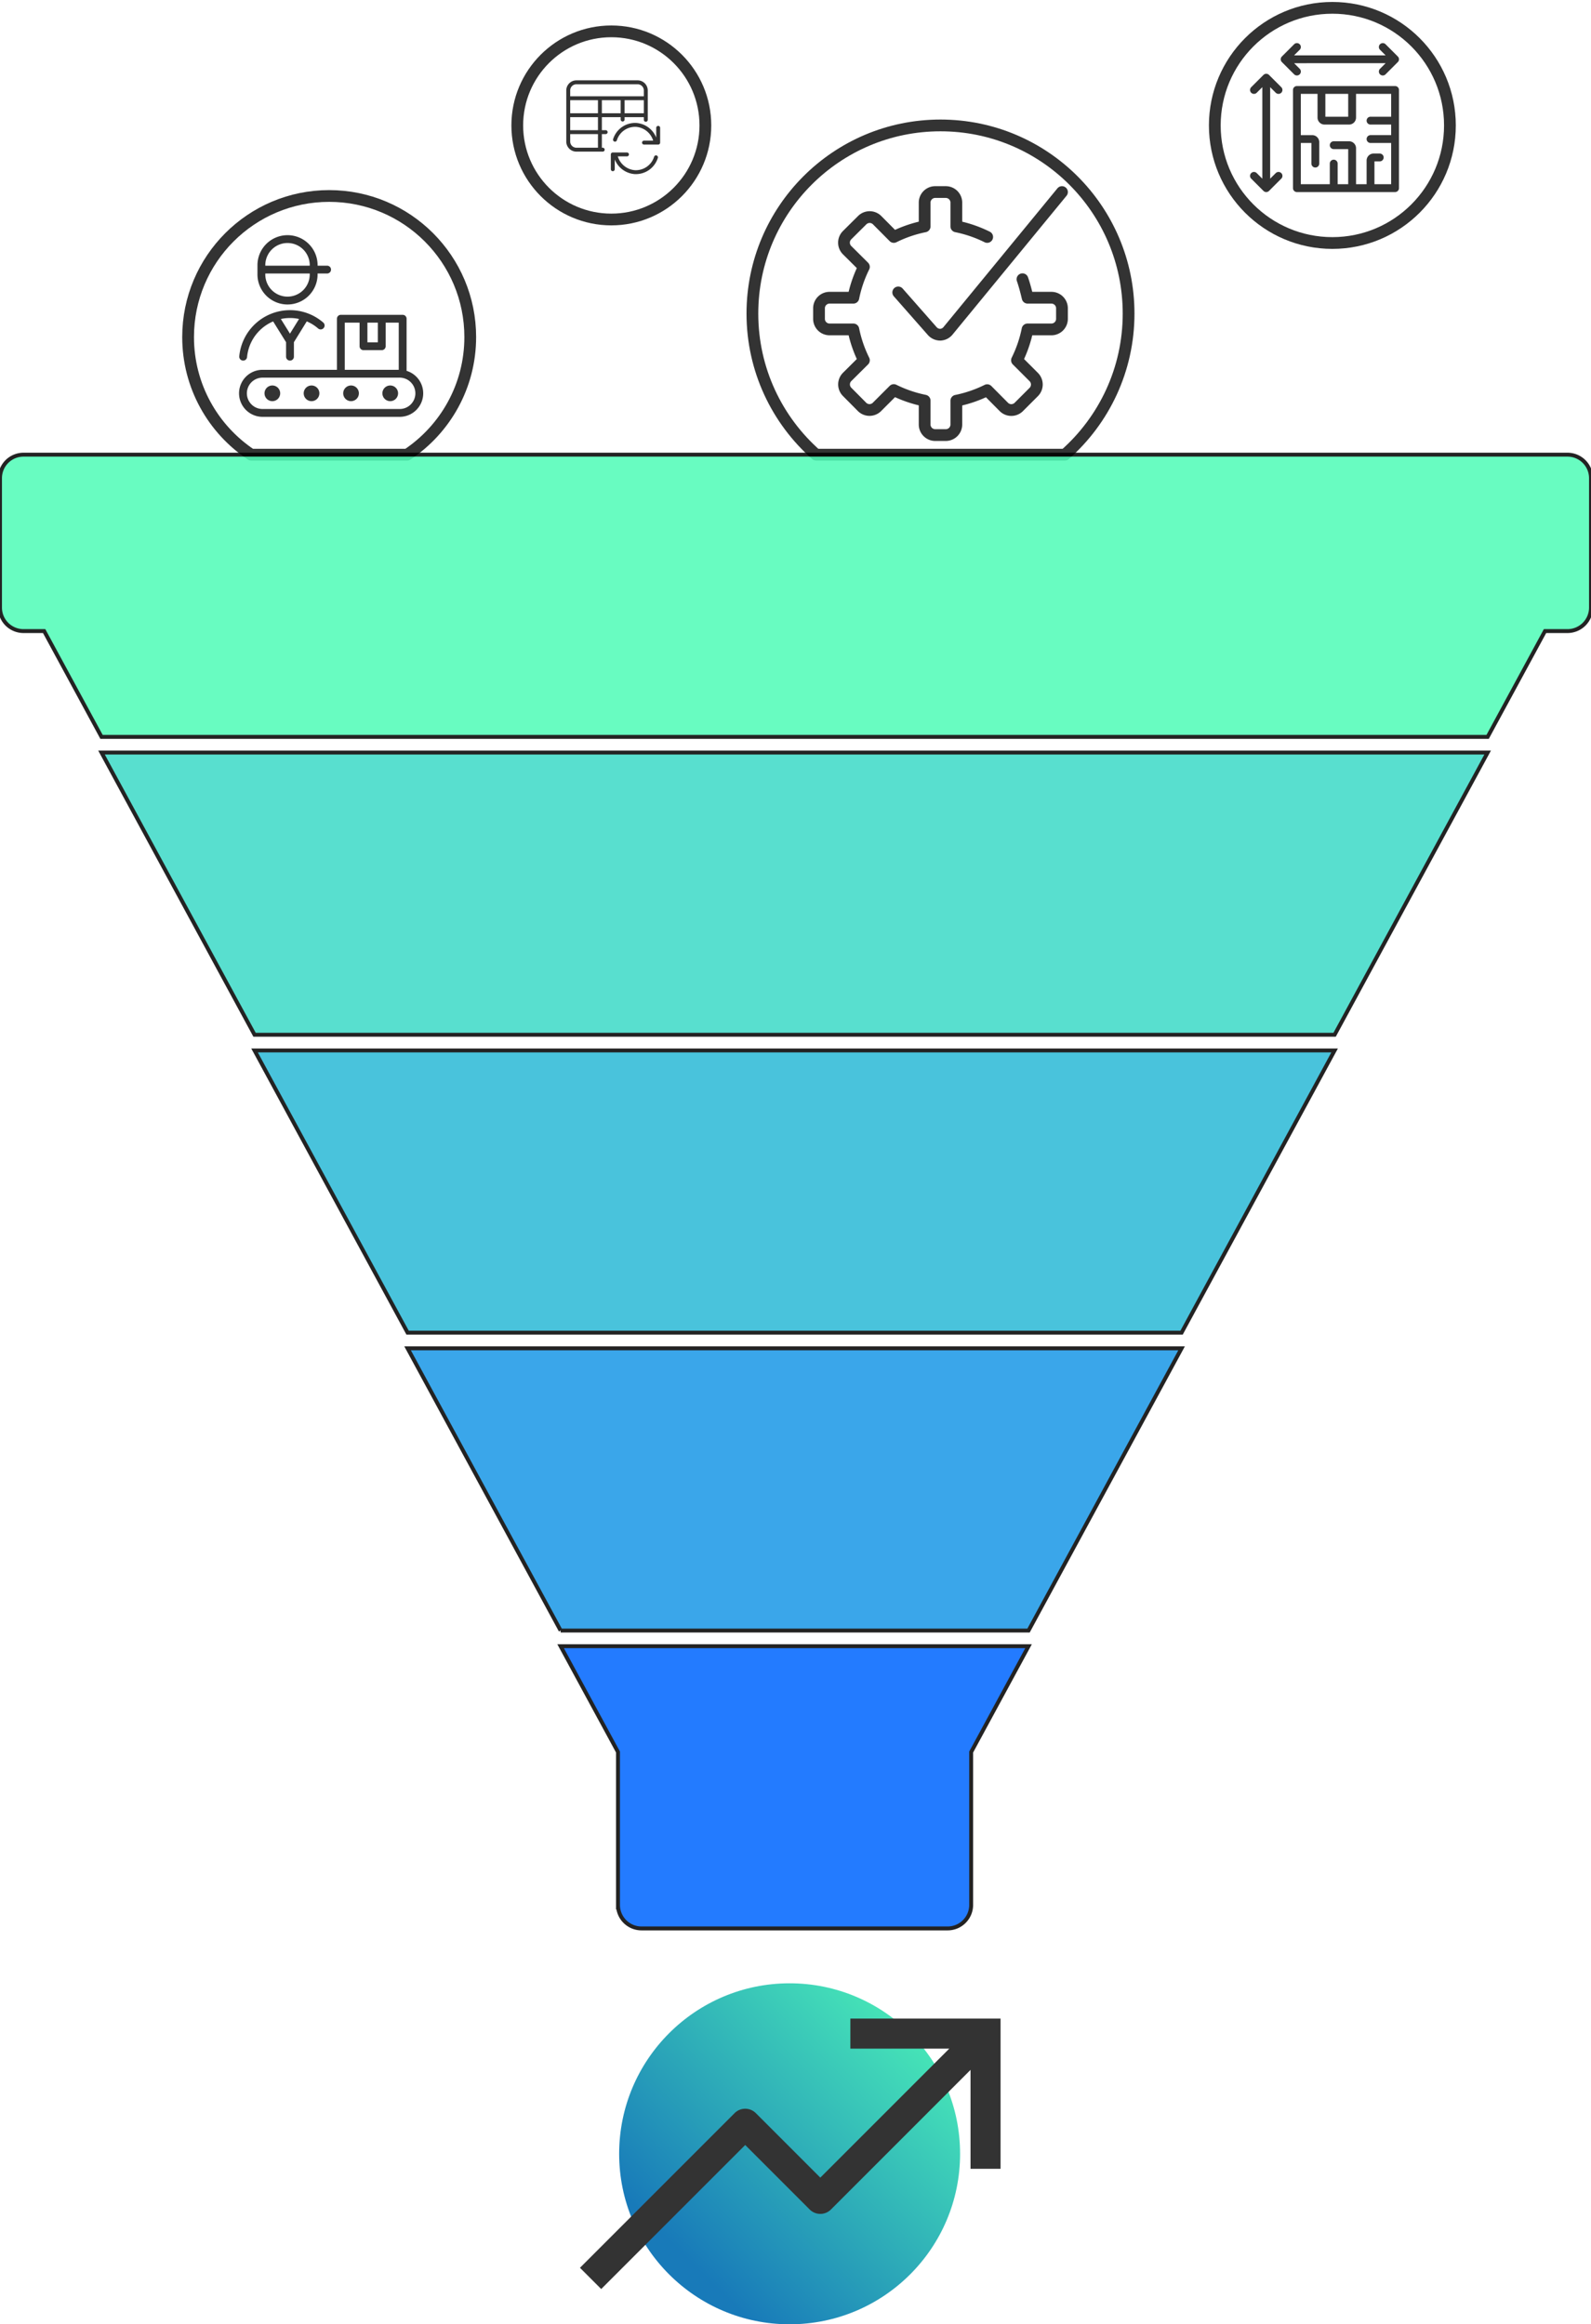
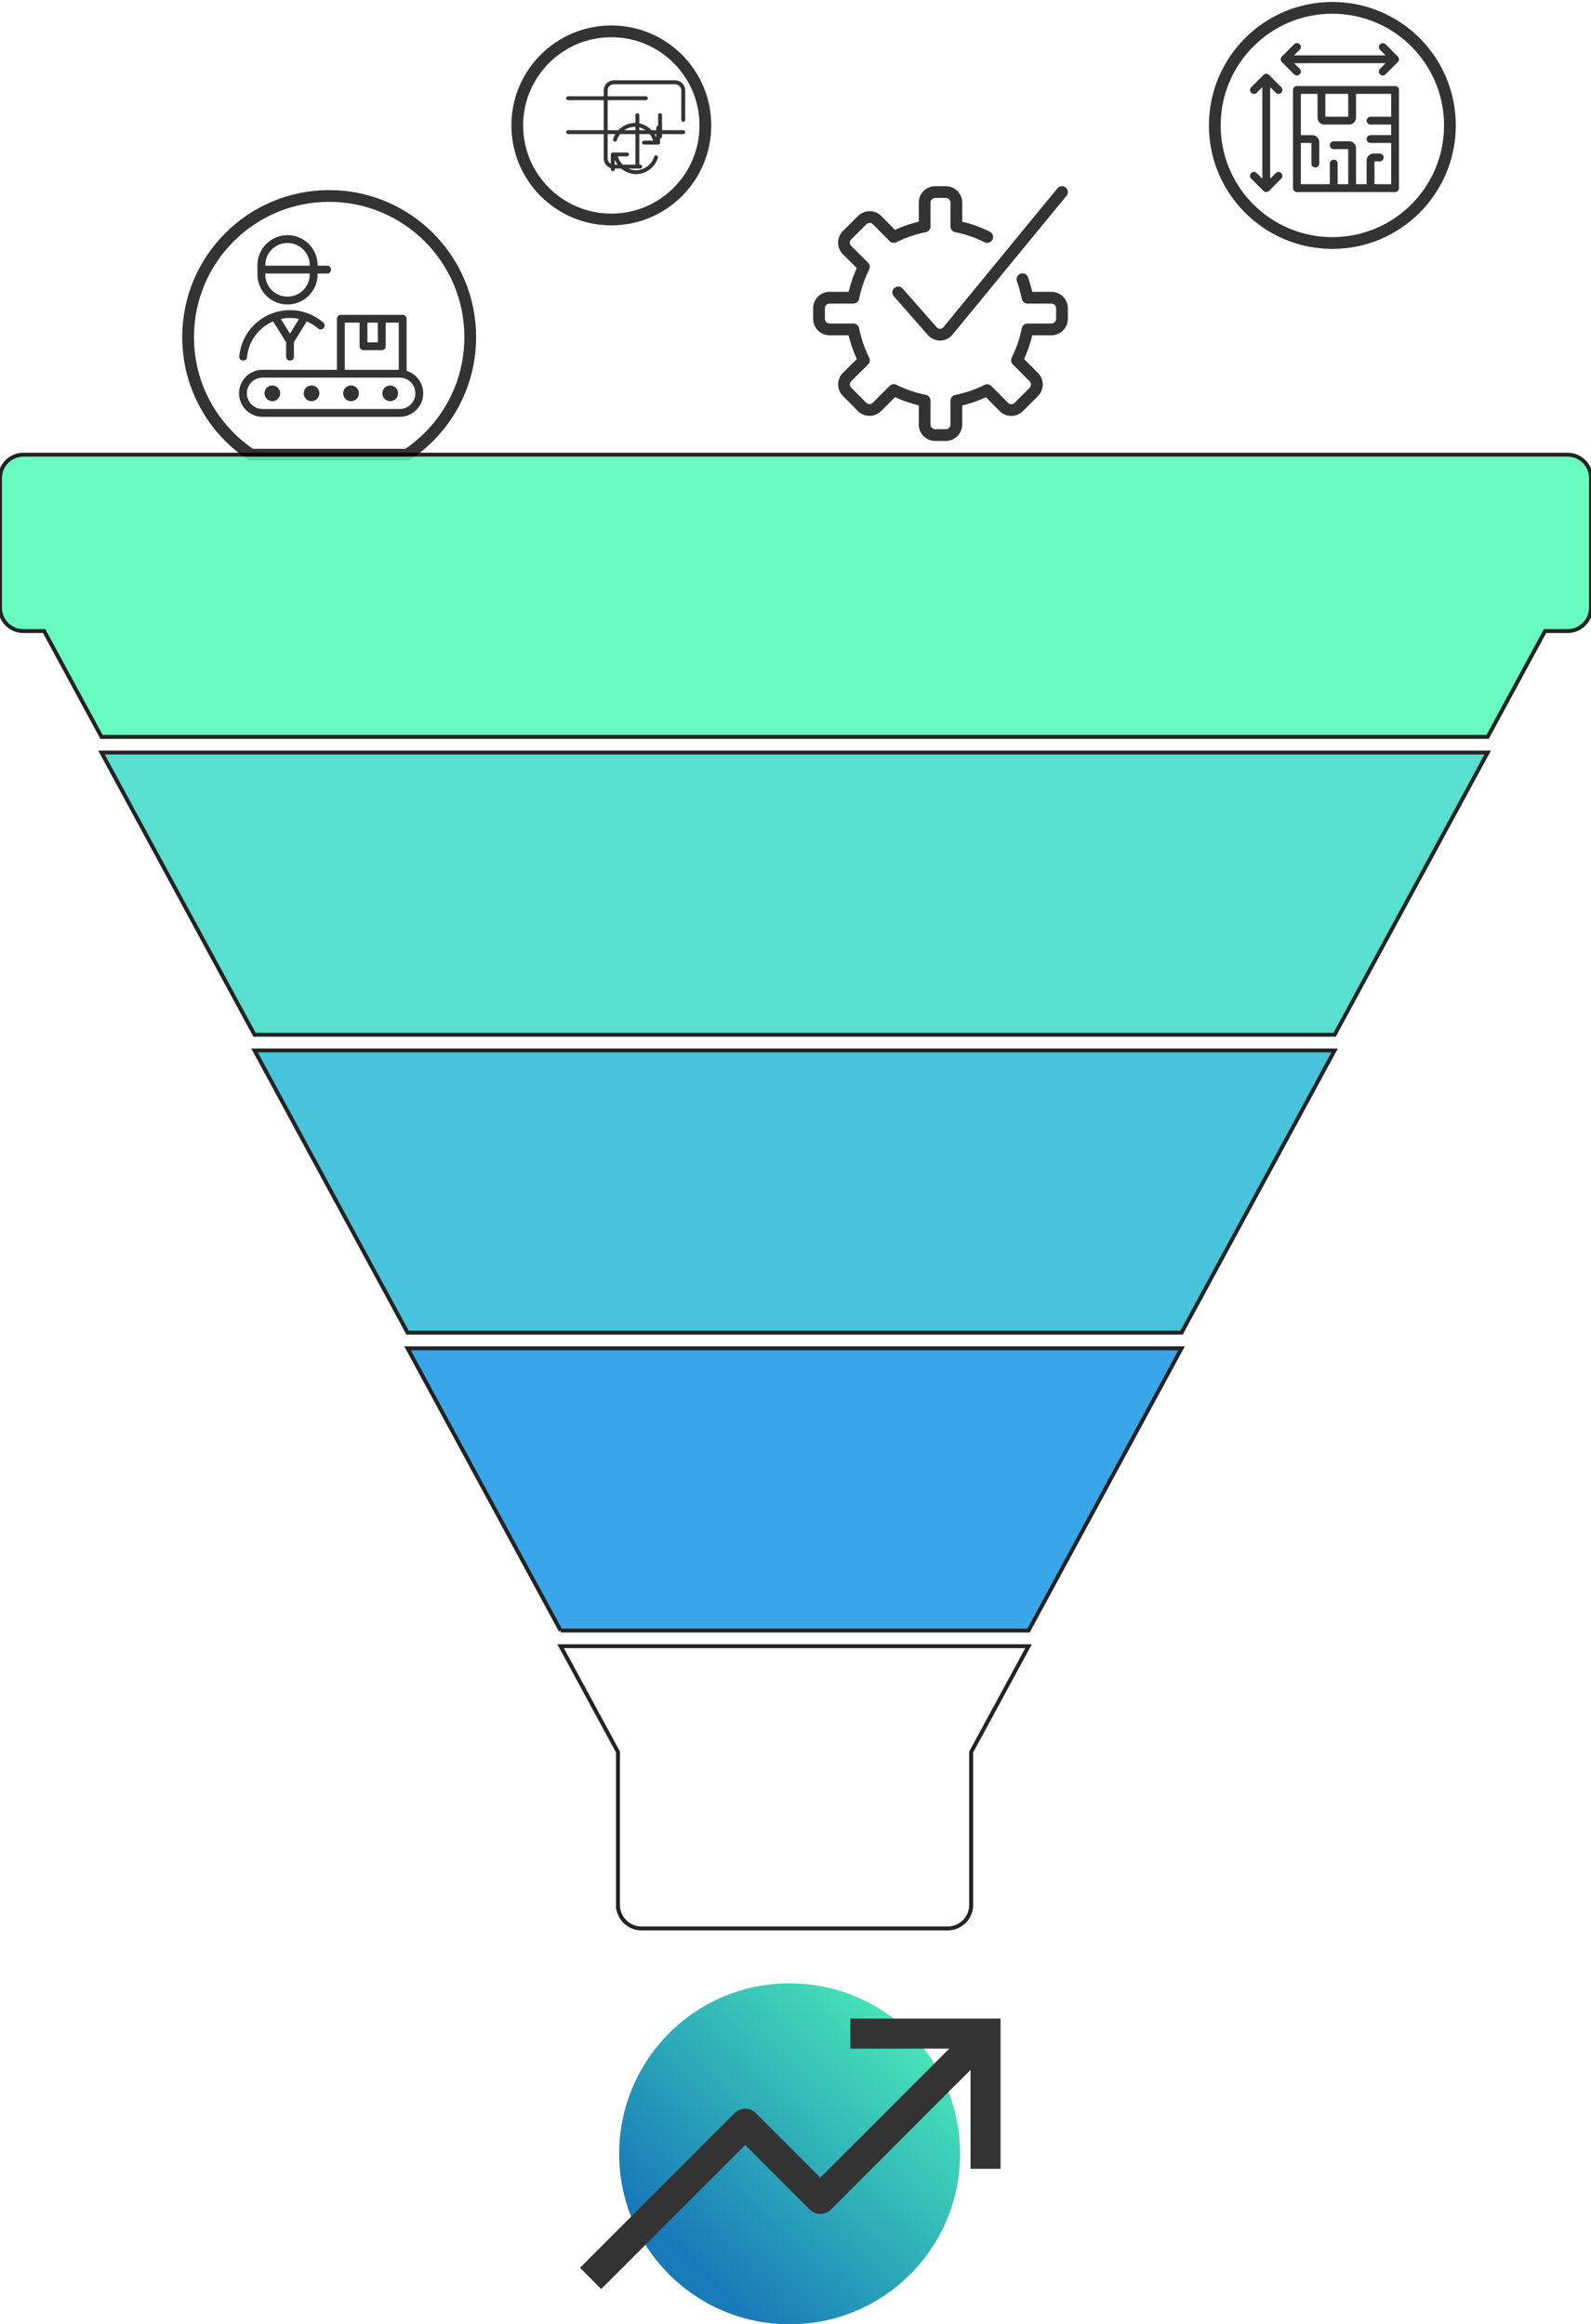
<svg xmlns="http://www.w3.org/2000/svg" width="406" height="593" fill="none" viewBox="0 0 406 593">
-   <path stroke="#333" stroke-linecap="round" stroke-linejoin="round" stroke-width="3" d="M288 80c0-26.51-21.49-48-48-48s-48 21.49-48 48c0 14.336 6.285 27.205 16.25 36h63.5c9.965-8.795 16.25-21.664 16.25-36Z" clip-rule="evenodd" />
  <path stroke="#333" stroke-linecap="round" stroke-linejoin="round" stroke-width="3" d="M251.915 60.456a31.936 31.936 0 0 0-7.872-2.695v-6.065A2.695 2.695 0 0 0 241.348 49h-2.696a2.695 2.695 0 0 0-2.695 2.696v6.065a31.936 31.936 0 0 0-7.872 2.695l-4.259-4.286a2.696 2.696 0 0 0-3.801 0l-3.855 3.828a2.696 2.696 0 0 0 0 3.828l4.287 4.26a31.917 31.917 0 0 0-2.696 7.87h-6.065A2.696 2.696 0 0 0 209 78.653v2.696a2.696 2.696 0 0 0 2.696 2.695h6.065a31.917 31.917 0 0 0 2.696 7.872l-4.287 4.259a2.696 2.696 0 0 0 0 3.8l3.801 3.829a2.696 2.696 0 0 0 3.828 0l4.286-4.287a31.927 31.927 0 0 0 7.872 2.696v6.092a2.695 2.695 0 0 0 2.695 2.696h2.696a2.695 2.695 0 0 0 2.695-2.696v-6.065a31.927 31.927 0 0 0 7.872-2.696l4.259 4.287a2.696 2.696 0 0 0 3.801 0l3.828-3.828a2.696 2.696 0 0 0 0-3.801l-4.286-4.286a31.955 31.955 0 0 0 2.695-7.872h6.092A2.696 2.696 0 0 0 271 81.349v-2.696a2.696 2.696 0 0 0-2.696-2.695h-6.065c-.323-1.348-.755-3.1-1.321-4.718M271 49l-29.005 35.313A2.696 2.696 0 0 1 240 85.391a2.697 2.697 0 0 1-2.076-.89l-8.707-9.892" />
  <path stroke="#333" stroke-linecap="round" stroke-linejoin="round" stroke-width="3" d="M180 32c0 13.255-10.745 24-24 24s-24-10.745-24-24 10.745-24 24-24 24 10.745 24 24Z" clip-rule="evenodd" />
-   <path stroke="#333" stroke-linecap="round" stroke-linejoin="round" d="M159.995 39.4h-3.621v3.773m11.023-3.035a5.385 5.385 0 0 1-5.457 3.777 5.46 5.46 0 0 1-4.913-4.514m7.312-3.017h3.621v-3.771m-11.023 3.031a5.385 5.385 0 0 1 5.456-3.773 5.464 5.464 0 0 1 4.914 4.512M145 25.063h19.801M145 33.713h9.557M145 29.394h19.796m-11.708-4.331v13.126m5.799-13.126v5.432m-5.084 7.69h-6.715a2.083 2.083 0 0 1-2.083-2.083V23.08a2.084 2.084 0 0 1 2.083-2.08h15.625c1.149 0 2.082.93 2.083 2.08v7.487" />
+   <path stroke="#333" stroke-linecap="round" stroke-linejoin="round" d="M159.995 39.4h-3.621v3.773m11.023-3.035a5.385 5.385 0 0 1-5.457 3.777 5.46 5.46 0 0 1-4.913-4.514m7.312-3.017h3.621v-3.771m-11.023 3.031a5.385 5.385 0 0 1 5.456-3.773 5.464 5.464 0 0 1 4.914 4.512M145 25.063h19.801M145 33.713h9.557h19.796m-11.708-4.331v13.126m5.799-13.126v5.432m-5.084 7.69h-6.715a2.083 2.083 0 0 1-2.083-2.083V23.08a2.084 2.084 0 0 1 2.083-2.08h15.625c1.149 0 2.082.93 2.083 2.08v7.487" />
  <path stroke="#333" stroke-linecap="round" stroke-linejoin="round" stroke-width="3" d="M370 32c0 16.569-13.431 30-30 30-16.569 0-30-13.431-30-30 0-16.569 13.431-30 30-30 16.569 0 30 13.431 30 30Z" clip-rule="evenodd" />
  <path stroke="#333" stroke-linecap="round" stroke-linejoin="round" stroke-width="2" d="M323.126 48V19.822m0 28.178-3.131-3.13m3.131 3.13 3.131-3.13m-3.131-25.048 3.131 3.131m-3.131-3.13-3.131 3.13m7.827-7.827H356m-28.178 0 3.131-3.13m-3.131 3.13 3.131 3.131M356 15.127l-3.131 3.13m3.131-3.13-3.131-3.132M349.738 48v-7.044c0-.433.351-.783.783-.783h1.565M356 35.477h-6.262M356 30.78h-6.262m-12.523-7.827v7.045c0 .432.35.782.783.782h6.261c.433 0 .783-.35.783-.782v-7.045m-9.392 18.785V36.26a.783.783 0 0 0-.783-.782h-3.914M340.346 48v-6.262M345.042 48V37.825a.783.783 0 0 0-.783-.783h-3.913m-9.393-14.089H356V48h-25.047V22.953Z" />
  <path stroke="#333" stroke-linecap="round" stroke-linejoin="round" stroke-width="3" d="M120 86c0-19.882-16.118-36-36-36S48 66.118 48 86c0 12.522 6.393 23.55 16.093 30h39.814c9.7-6.45 16.093-17.478 16.093-30Z" clip-rule="evenodd" />
  <path stroke="#333" stroke-linecap="round" stroke-linejoin="round" stroke-width="2" d="M80.04 67.67v2.223a6.671 6.671 0 1 1-13.34 0V67.67A6.669 6.669 0 0 1 73.376 61a6.67 6.67 0 0 1 6.67 6.67m-13.341 1.11H83.47m-1.638 14.263a11.948 11.948 0 0 0-7.833-2.91A11.999 11.999 0 0 0 62.052 91m8.063-10.221L74 87.023m0 0 3.863-6.253M74 87.023V91m32.996 9.349a5 5 0 0 1-4.999 5H67a5 5 0 0 1 0-10h34.996a5 5 0 0 1 4.999 5ZM86.979 81.32h15.773v14.029H86.98V81.32ZM68.5 100.348a1 1 0 1 0 2 0 1 1 0 0 0-2 0Zm10 0a1 1 0 1 0 2 0 1 1 0 0 0-2 0Zm10.082 0a1 1 0 1 0 2 0 1 1 0 0 0-2 0Zm10 0a1 1 0 1 0 2 0 1 1 0 0 0-2 0ZM92.76 81.32h4.655v7.015H92.76V81.32Z" />
  <circle cx="201.5" cy="549.5" r="43.5" fill="url(#a)" />
  <path fill="#333" d="M217 515v7.667h25.246l-32.913 32.913-16.456-16.457a3.836 3.836 0 0 0-5.42 0L148 578.58l5.42 5.42 36.747-36.746 16.456 16.456a3.833 3.833 0 0 0 5.421 0l35.623-35.623v25.246h7.666V515H217Z" />
  <g opacity=".86">
-     <path fill="#06F" d="M241.824 492a6 6 0 0 0 6.001-6v-39l14.644-27H143.062l14.644 27v39a6 6 0 0 0 6 6h78.118Z" />
    <path stroke="#000" d="M241.824 492a6 6 0 0 0 6.001-6v-39l14.644-27H143.062l14.644 27v39a6 6 0 0 0 6 6h78.118Z" />
    <path fill="#1B98E7" d="M143.062 416H262.47l39.052-72H104.01l39.052 72Z" />
    <path stroke="#000" d="M143.062 416H262.47l39.052-72H104.01l39.052 72Z" />
    <path fill="#2CB9D7" d="M104.009 340h197.513l39.052-72H64.957l39.052 72Z" />
    <path stroke="#000" d="M104.009 340h197.513l39.052-72H64.957l39.052 72Z" />
    <path fill="#3EDAC7" d="M64.957 264h275.616l39.053-72H25.904l39.053 72Z" />
    <path stroke="#000" d="M64.957 264h275.616l39.053-72H25.904l39.053 72Z" />
    <path fill="#50FBB7" d="M406 122a6 6 0 0 0-6-6H6a6 6 0 0 0-6 6v33.009a6 6 0 0 0 6 6h5.265L25.905 188h353.721l14.64-26.991H400a6 6 0 0 0 6-6V122Z" />
    <path stroke="#000" d="M406 122a6 6 0 0 0-6-6H6a6 6 0 0 0-6 6v33.009a6 6 0 0 0 6 6h5.265L25.905 188h353.721l14.64-26.991H400a6 6 0 0 0 6-6V122Z" />
  </g>
  <defs>
    <radialGradient id="a" cx="0" cy="0" r="1" gradientTransform="rotate(134.885 17.247 304.025) scale(123.039 975.467)" gradientUnits="userSpaceOnUse">
      <stop stop-color="#50FBB7" />
      <stop offset=".8" stop-color="#187AB9" />
    </radialGradient>
  </defs>
</svg>